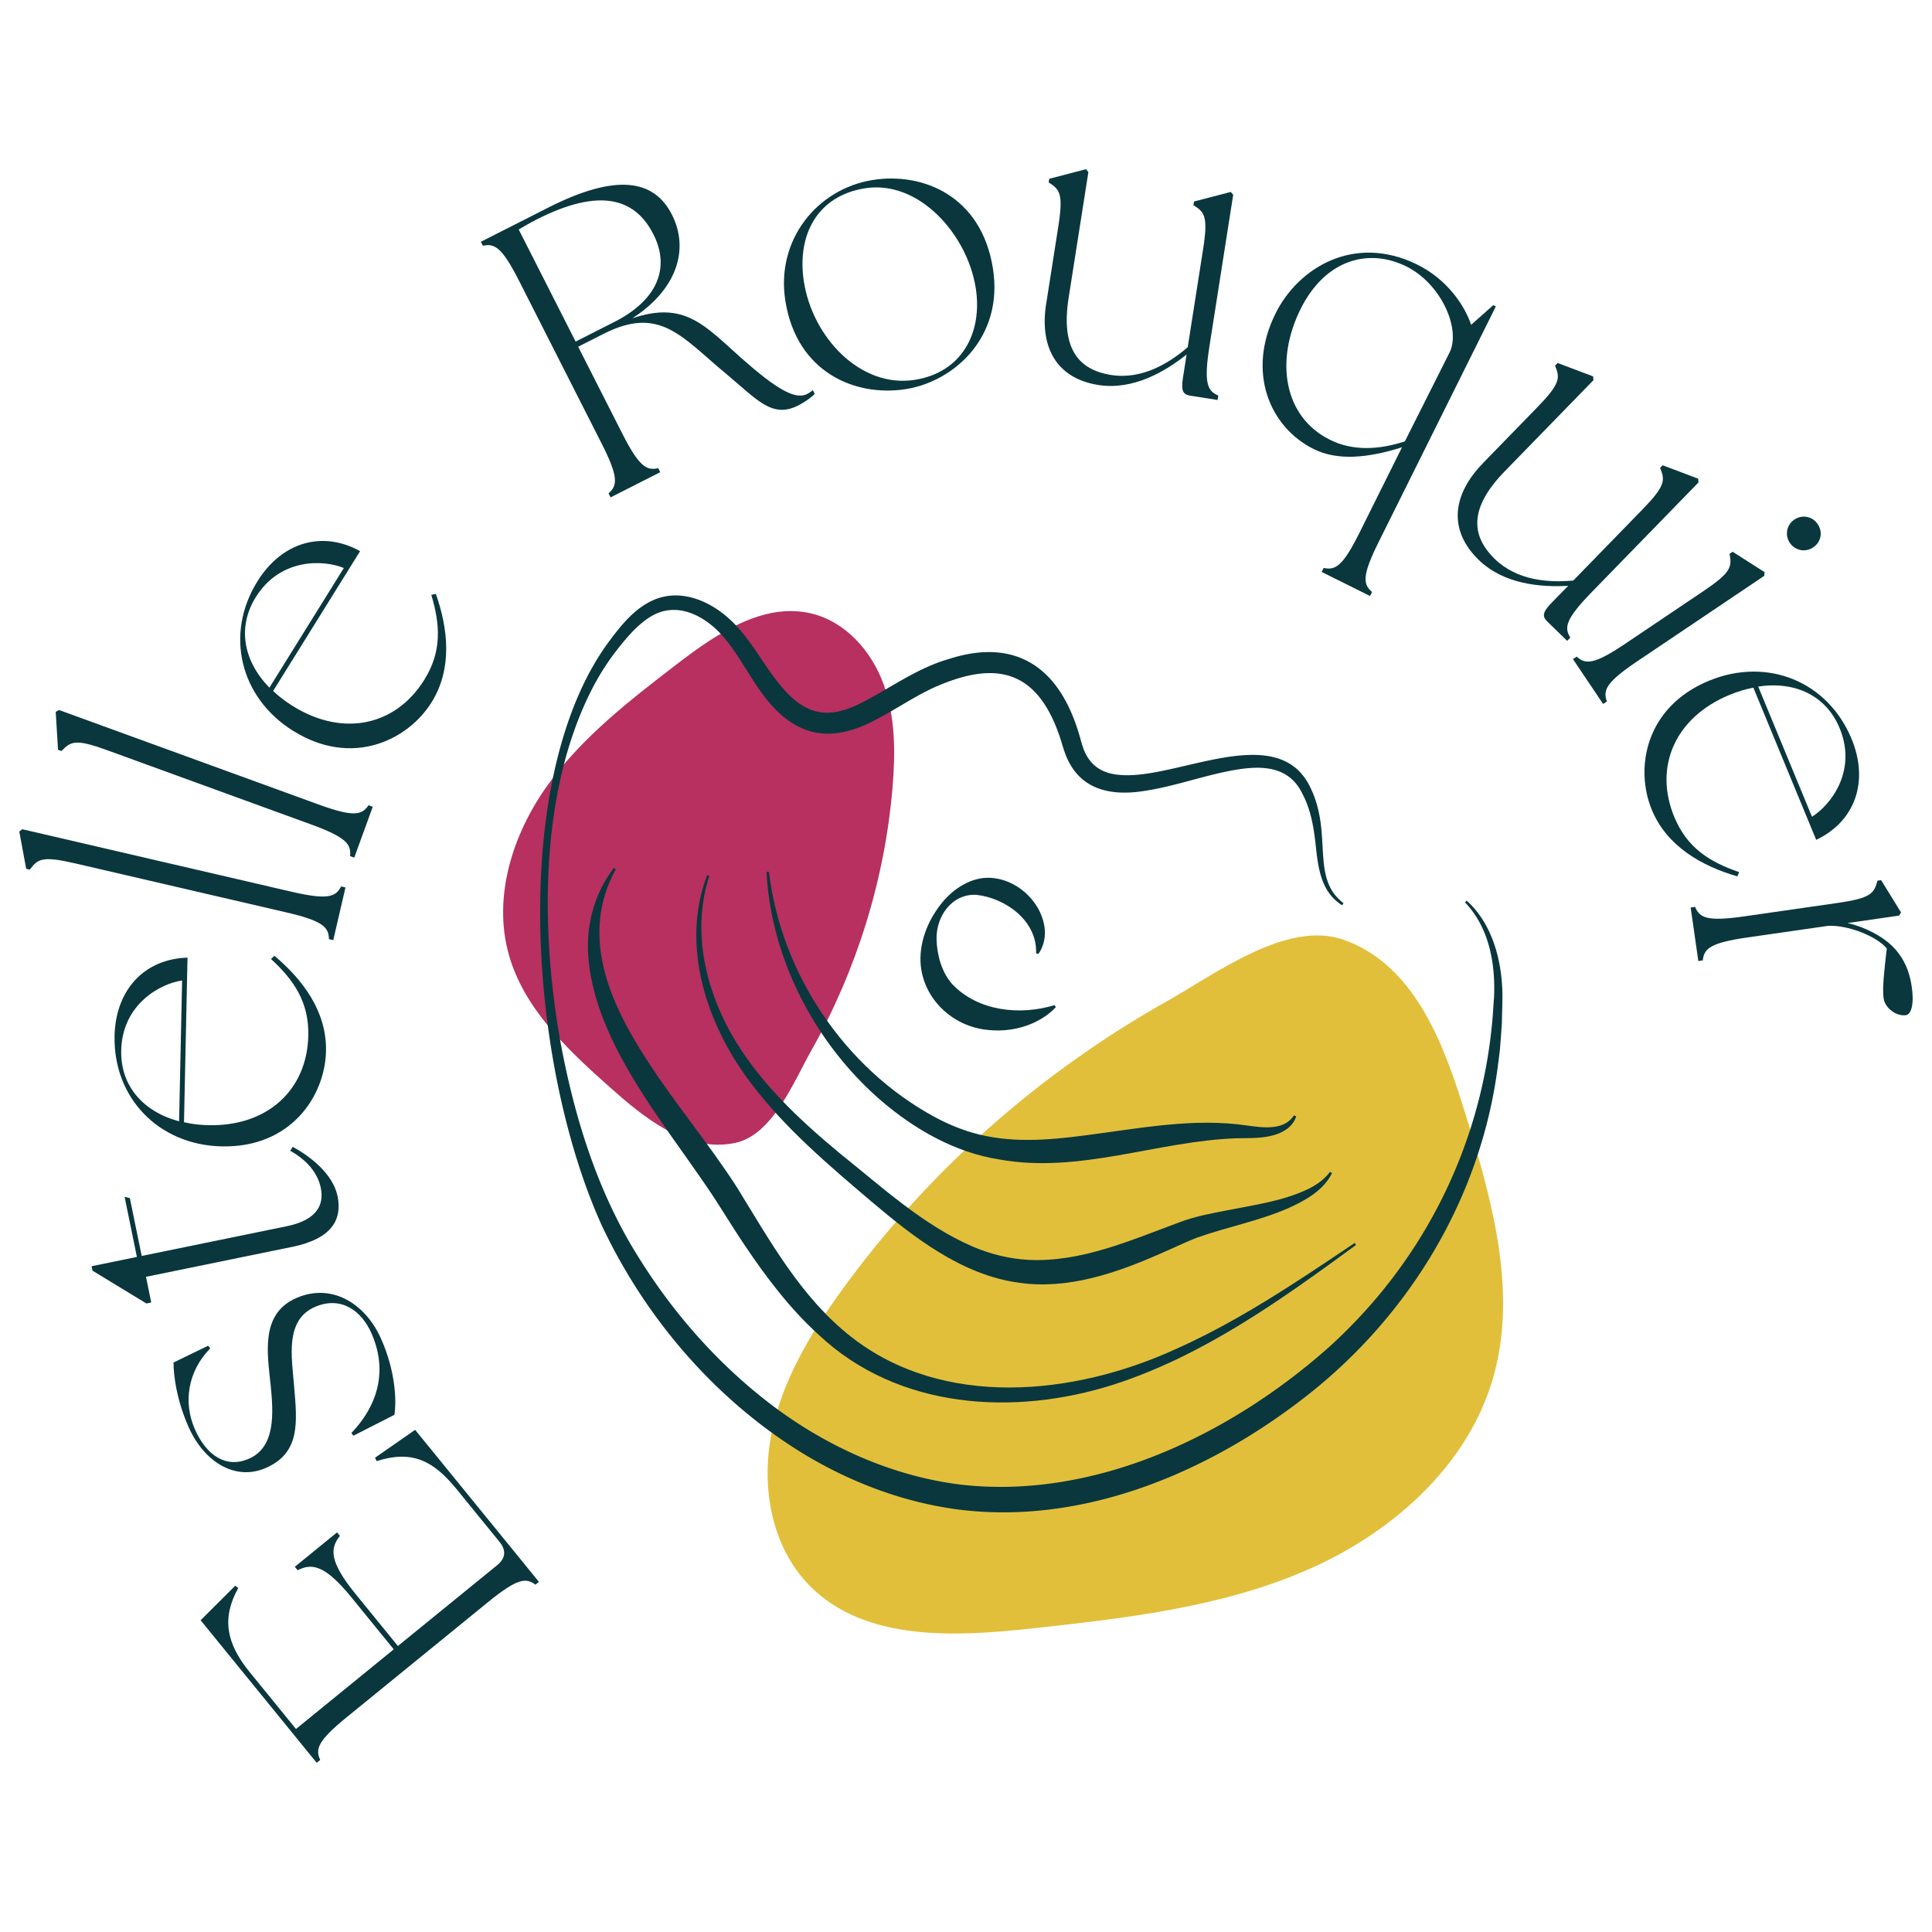
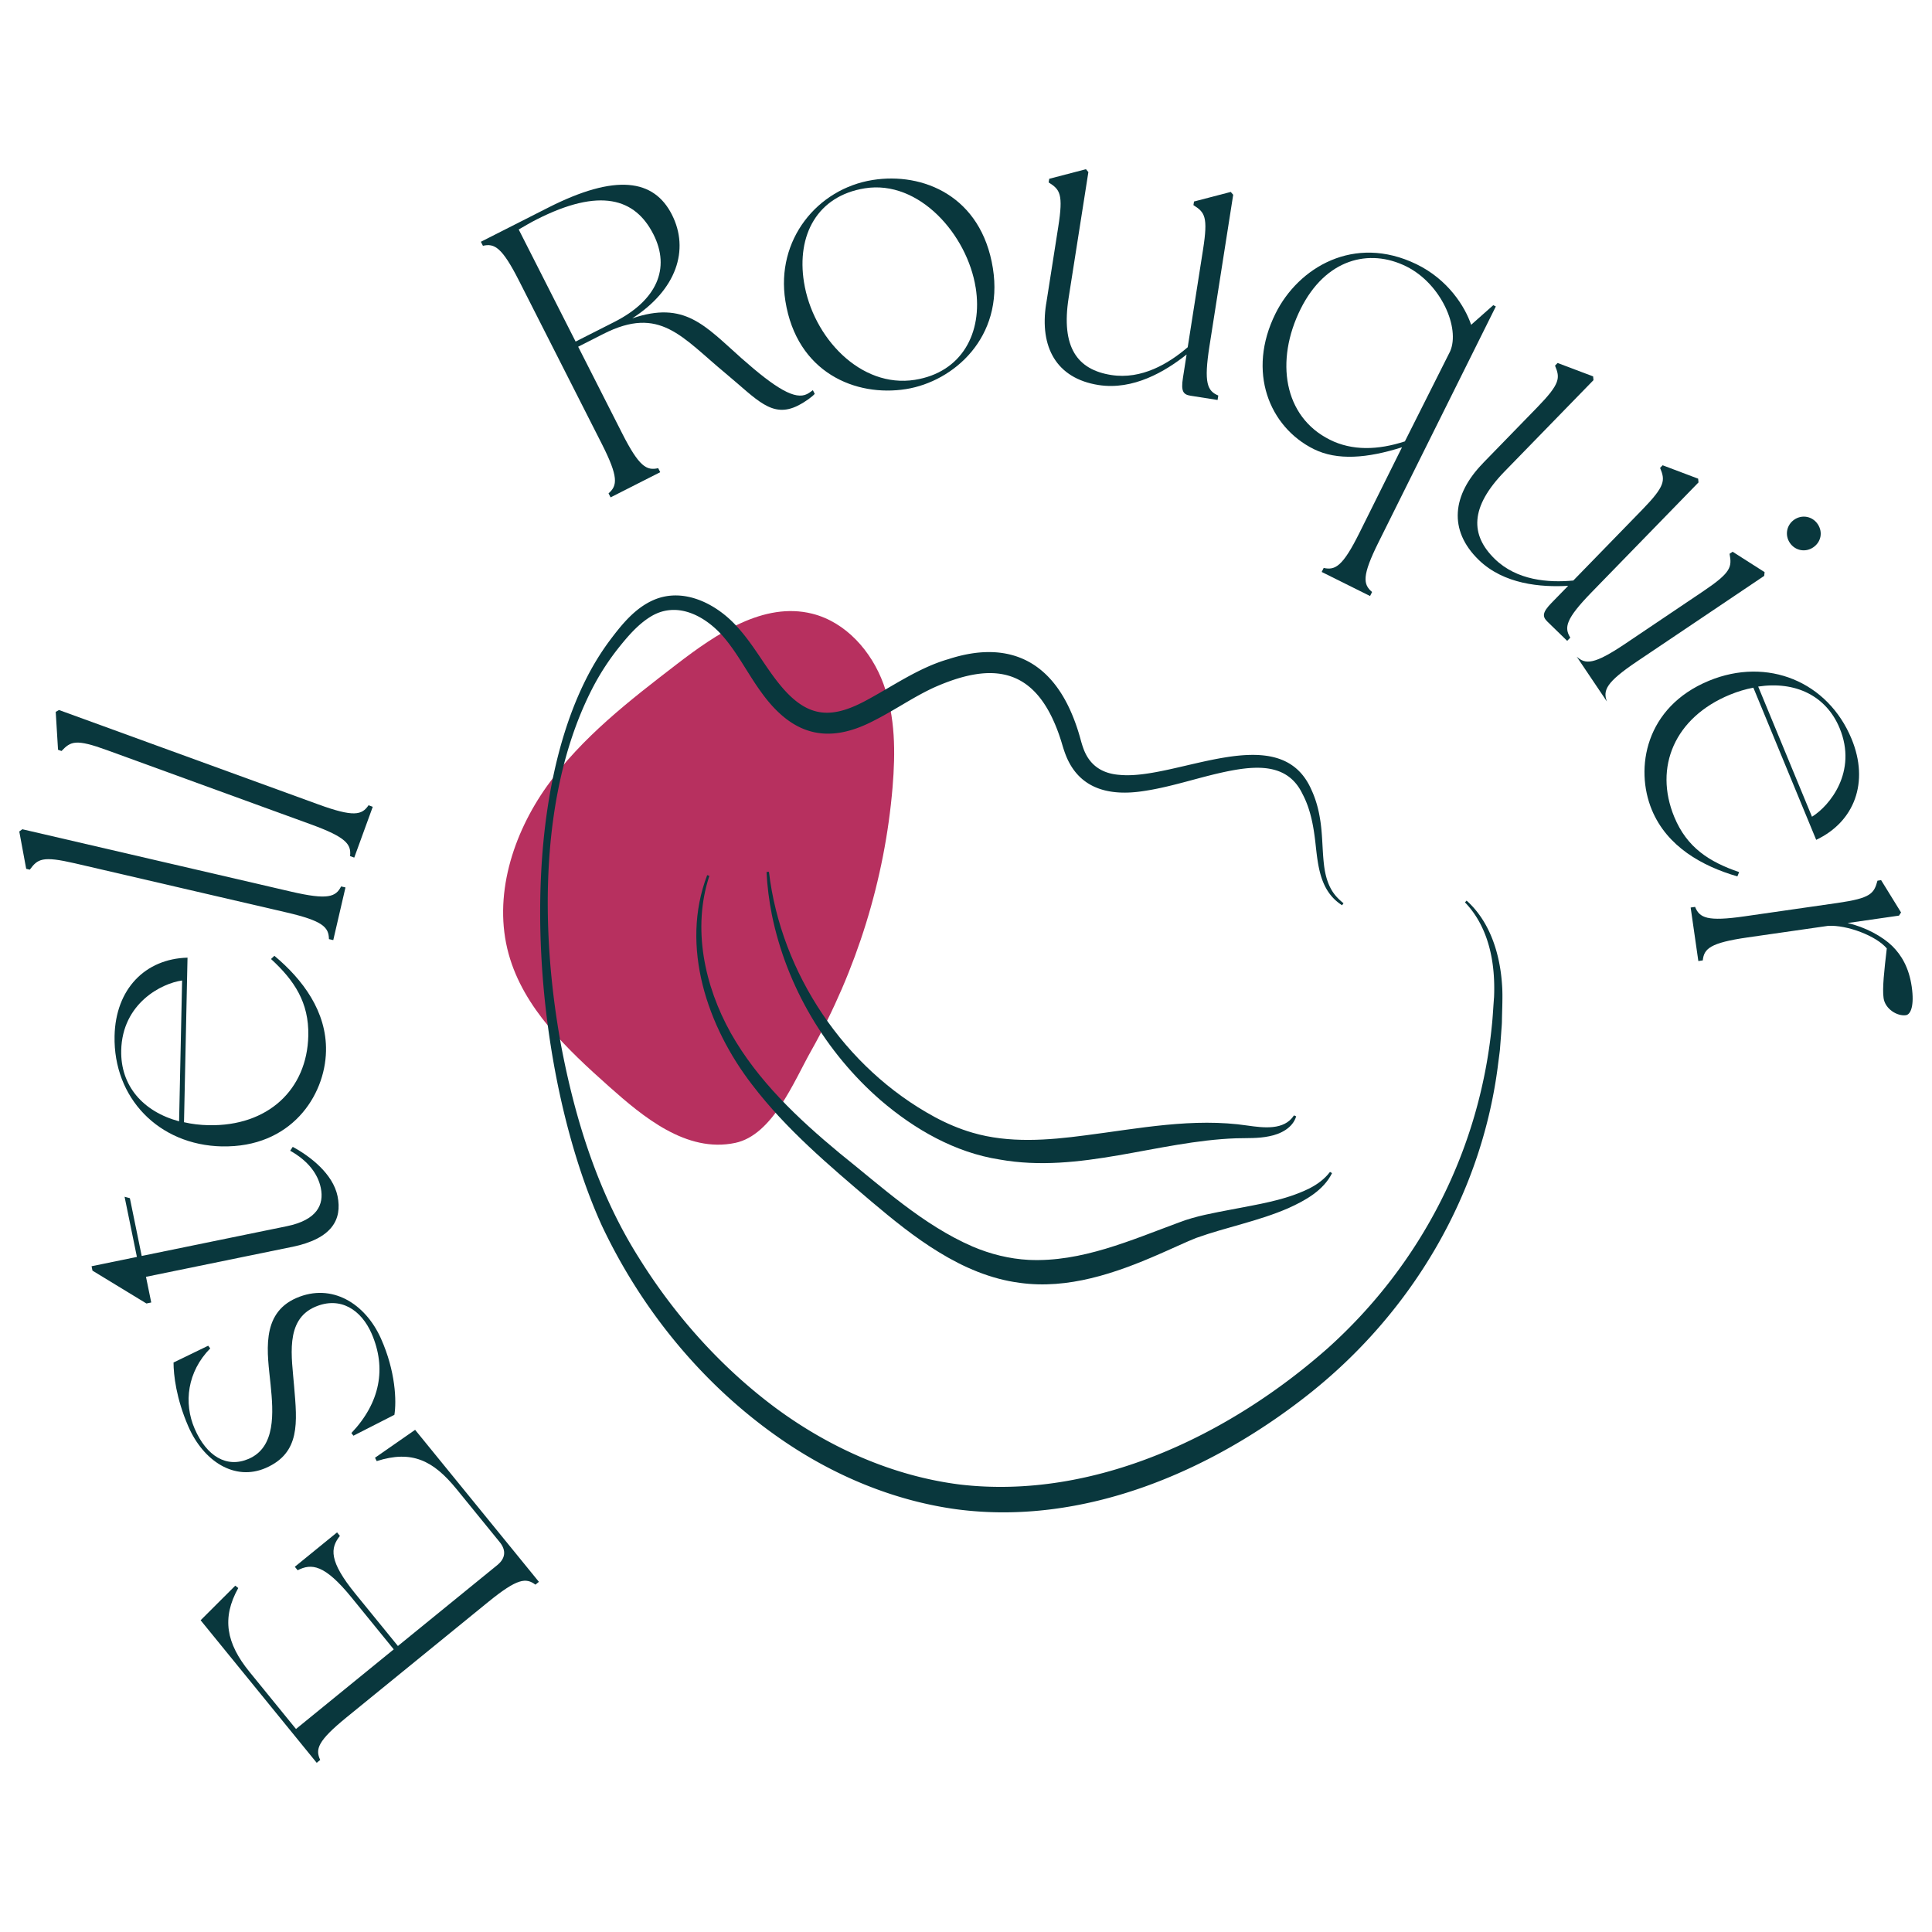
<svg xmlns="http://www.w3.org/2000/svg" data-bbox="4.99 43.79 490.002 412.42" viewBox="0 0 500 500" data-type="color">
  <g>
    <path d="m139.47 409.37-.9.74c-2.45-1.83-4.65-1.68-12.21 4.47l-36.64 29.84c-7.56 6.16-8.15 8.28-6.85 11.05l-.91.74-30.04-36.89 8.97-8.95.77.61c-4.33 7.77-3.12 14.29 2.9 21.69l12.04 14.79 25.3-20.61-10.97-13.48c-6.96-8.54-10.32-8.81-13.9-6.99l-.73-.9 10.93-8.9.74.91c-2.5 3.13-2.92 6.48 4.04 15.02l10.97 13.47 25.72-20.94c2.14-1.74 2.35-3.83.61-5.96l-11.17-13.72c-6.02-7.39-11.54-10.14-20.65-7.23l-.44-.87 10.38-7.22 32.05 39.35Z" fill="#09373d" data-color="1" />
    <path d="m102.06 366.16-10.59 5.4-.53-.69c7.45-7.85 9.12-16.78 5.24-25.72-2.66-6.12-8.06-9.79-14.67-6.92-7.87 3.42-5.98 13.1-5.39 20.59.78 9.25 1.68 17.17-7.36 21.1-7.97 3.46-16.09-1.68-20.05-10.82-3.12-7.2-3.79-13.26-3.8-16.48l8.97-4.35.53.69c-5.93 6.04-6.94 14.1-4.03 20.8 3.08 7.1 8.27 10.27 14 7.78 7-3.04 6.39-11.89 5.65-19.2-.8-7.97-2.75-18.33 6.68-22.42 9.14-3.96 17.82 1.4 21.88 10.49 3.81 8.51 4.05 16.26 3.48 19.74Z" fill="#09373d" data-color="1" />
    <path d="m75.56 322.7-37.78 7.74 1.36 6.64-1.25.26-13.96-8.5-.23-1.14 11.73-2.41-3.19-15.57 1.37.37 3.06 14.95 37.57-7.7c7.78-1.6 9.68-5.55 8.78-9.91-.75-3.63-3.28-7.01-7.92-9.62l.66-1c4.5 2.43 10.4 6.95 11.6 12.77 1.23 6.02-1.42 11-11.8 13.13Z" fill="#09373d" data-color="1" />
    <path d="M57.45 296.69c-16.42-.35-28.14-12.58-27.8-28.58.26-12.18 7.95-19.97 18.88-20.27l-.91 42.59c2.01.47 4.12.72 6.34.77 15.36.33 25.53-9.21 25.83-23.19.18-8.58-3.62-14.28-9.65-19.82l.87-.83c7.29 6.09 13.58 14.39 13.36 24.67-.25 11.65-9.12 25.03-26.92 24.65Zm-10.32-42.94c-5.32.73-15.5 5.92-15.76 18.11-.2 9.11 5.6 15.81 14.98 18.34z" fill="#09373d" data-color="1" />
    <path d="M85.13 243.04c-.05-3.06-1.52-4.71-11.02-6.91l-54.71-12.7c-8.47-1.96-9.63-1.15-11.69 1.64l-.93-.22-1.79-9.66.79-.58 69.57 16.15c9.5 2.2 11.54 1.37 12.93-1.35l1.13.26-3.16 13.63-1.14-.26Z" fill="#09373d" data-color="1" />
    <path d="M90.6 221.55c.32-3.04-.94-4.85-10.1-8.19l-52.77-19.21c-8.17-2.98-9.42-2.3-11.81.21l-.9-.32-.6-9.81.85-.48 67.11 24.43c9.16 3.34 11.29 2.76 13 .22l1.09.4-4.79 13.15-1.1-.4Z" fill="#09373d" data-color="1" />
-     <path d="M75.96 189.21c-13.95-8.67-17.8-25.17-9.34-38.76 6.43-10.35 17.02-13.13 26.57-7.81l-22.5 36.18c1.49 1.43 3.18 2.72 5.07 3.9 13.05 8.12 26.66 5.1 34.05-6.79 4.53-7.29 4.17-14.13 1.81-21.97l1.17-.27c3.17 8.96 4.35 19.3-1.08 28.03-6.16 9.9-20.61 16.89-35.73 7.49ZM88.98 147c-4.95-2.08-16.35-2.81-22.79 7.55-4.81 7.74-3.24 16.46 3.53 23.42l19.26-30.96Z" fill="#09373d" data-color="1" />
    <path d="M187.87 96.7c-11.48-9.5-17.07-17.72-31.72-10.28l-6.52 3.31L161 112.12c4.41 8.7 6.36 9.73 9.34 9.04l.53 1.04-12.85 6.52-.53-1.04c2.31-2 2.63-4.19-1.78-12.88l-21.39-42.15c-4.41-8.69-6.36-9.72-9.34-9.04l-.53-1.04 17.39-8.82c17.58-8.92 27.4-7.37 32.05 1.8 4.6 9.07 1.21 19.47-10.27 26.84 13.57-4.63 18.78 1.88 28.31 10.35 9.05 8.01 13.9 10.77 16.93 9.24.57-.29.99-.62 1.51-1l.48.95c-.52.62-2.22 1.95-4.29 3.01-6.8 3.45-10.67-1.59-18.68-8.23Zm-18.79-36.1c-4.7-9.26-13.77-12.14-30.21-3.8-1.51.77-2.98 1.63-4.63 2.59l14.73 29.01 10.02-5.08c10.96-5.56 14.61-13.83 10.1-22.71Z" fill="#09373d" data-color="1" />
    <path d="M203.25 77.86c-2.51-15.8 8.27-29 22.6-31.28 12.98-2.06 28.13 4.11 31.11 22.85 2.85 17.9-10.15 29.3-22.5 31.27-12.98 2.06-28.25-4.2-31.21-22.83Zm49.25-3.43c-2.18-13.71-14.64-27.93-28.66-25.7-12.35 1.96-17.71 12.15-15.77 24.3 2.28 14.34 14.68 27.5 28.7 25.27 12.14-1.93 17.6-12.14 15.74-23.86Z" fill="#09373d" data-color="1" />
    <path d="m270.75 78.64 3.12-19.89c1.35-8.58.45-9.69-2.48-11.54l.15-.94 9.5-2.48.63.75-5.11 32.55c-2 12.77 2.24 18.59 11.03 19.96 7.85 1.23 14.83-2.93 19.79-7.19l3.96-25.23c1.35-8.58.45-9.69-2.48-11.54l.15-.94 9.51-2.48.63.74-6.14 39.15c-1.51 9.63-.53 11.61 2.28 12.8l-.18 1.15-7.01-1.1c-1.89-.3-2.5-1.15-1.96-4.6l.95-6.07c-5.51 4.39-13.79 9.31-22.8 7.9-10.89-1.71-15.3-9.8-13.55-21Z" fill="#09373d" data-color="1" />
    <path d="M330.11 81.12c5.9-11.86 20.29-20.56 36.42-12.77 8.21 3.96 12.63 11.02 14.2 15.71l5.73-5.08.66.33-30.35 61.01c-4.34 8.73-4.01 10.91-1.68 12.89l-.52 1.04-12.52-6.23.52-1.04c2.99.66 4.93-.39 9.27-9.12l11-22.11c-9 2.86-16.77 3.49-22.85.47-11.48-5.71-17.39-20.01-9.88-35.1m14.04 32.68c5.79 2.88 12.38 2.72 19.43.43l11.71-23.3c2.64-6.02-2.31-17.48-11.32-21.97-9.68-4.81-20.95-1.9-27.37 11-6.66 13.38-4.4 27.88 7.55 33.83Z" fill="#09373d" data-color="1" />
    <path d="m383.75 119.9 14.04-14.43c6.06-6.23 5.97-7.65 4.65-10.85l.67-.68 9.19 3.47.09.97L389.4 122c-9.02 9.27-8.92 16.46-2.54 22.67 5.7 5.54 13.8 6.18 20.31 5.57l17.81-18.3c6.06-6.23 5.97-7.65 4.65-10.85l.66-.68 9.19 3.47.09.97-27.64 28.4c-6.8 6.99-7.15 9.16-5.54 11.77l-.81.83-5.09-4.95c-1.37-1.33-1.38-2.38 1.06-4.89l4.29-4.4c-7.04.4-16.64-.37-23.17-6.73-7.9-7.69-6.82-16.85 1.09-24.97Z" fill="#09373d" data-color="1" />
-     <path d="M408.05 169.94c2.27 2.05 4.48 2.1 12.56-3.34l20.22-13.61c7.21-4.85 7.41-6.26 6.78-9.67l.79-.53 8.28 5.28-.11.97-32.88 22.12c-8.09 5.44-8.87 7.5-7.83 10.38l-.97.65-7.81-11.61.97-.65Zm56.34-35.48c2.02-1.36 4.67-.84 6.03 1.18 1.42 2.11.84 4.67-1.18 6.03s-4.67.84-6.03-1.18-.84-4.67 1.18-6.03" fill="#09373d" data-color="1" />
+     <path d="M408.05 169.94c2.27 2.05 4.48 2.1 12.56-3.34l20.22-13.61c7.21-4.85 7.41-6.26 6.78-9.67l.79-.53 8.28 5.28-.11.97-32.88 22.12c-8.09 5.44-8.87 7.5-7.83 10.38Zm56.34-35.48c2.02-1.36 4.67-.84 6.03 1.18 1.42 2.11.84 4.67-1.18 6.03s-4.67.84-6.03-1.18-.84-4.67 1.18-6.03" fill="#09373d" data-color="1" />
    <path d="M442.25 176.19c15.18-6.27 30.82.23 36.93 15.02 4.65 11.26.73 21.48-9.15 26.14l-16.26-39.38c-2.02.38-4.06.99-6.12 1.84-14.2 5.87-19.69 18.68-14.35 31.61 3.28 7.93 9.04 11.63 16.79 14.28l-.46 1.11c-9.12-2.65-18.21-7.72-22.14-17.23-4.45-10.77-1.69-26.59 14.76-33.39m26.69 35.18c4.57-2.81 11.82-11.65 7.16-22.91-3.48-8.42-11.47-12.23-21.08-10.78z" fill="#09373d" data-color="1" />
    <path d="M438.69 234.71c1.15 2.83 3.12 3.83 12.77 2.44l24.12-3.47c8.6-1.24 9.4-2.42 10.31-5.76l.94-.14 5.16 8.36-.53.82-13.32 1.92c4.65 1.05 9.07 3.51 11.56 5.94 2.37 2.33 4.34 5.59 5.05 10.52s-.25 7.21-1.51 7.39c-2.2.32-5.37-1.58-5.77-4.42-.36-2.52.16-7.09.83-12.86-2.72-3.25-10.3-6.12-15.19-5.84l-20.87 3c-9.65 1.39-11.25 2.9-11.56 5.94l-1.15.17-1.99-13.85 1.15-.17Z" fill="#09373d" data-color="1" />
    <path d="M231 203.68c.75-8.96.73-18.21-2.35-26.66s-9.73-16.02-18.46-18.2c-12.57-3.13-24.83 5.23-35.1 13.12-12.19 9.37-24.57 18.94-33.5 31.46s-14.05 28.67-9.95 43.5c3.88 14.04 15.12 24.63 26 34.31 8.71 7.74 19.98 17.25 32.64 14.57 9.69-2.05 15.16-15.88 19.61-23.77 11.8-20.92 19.11-44.38 21.11-68.32Z" fill="#b7305f" data-color="2" />
-     <path d="M218.21 333.41c-8.3 11.4-15.81 23.8-18.55 37.63s0 29.38 9.92 39.39c14.29 14.41 37.52 13.2 57.7 10.99 23.96-2.63 48.33-5.37 70.47-14.88 22.15-9.51 42.15-26.98 48.72-50.17 6.23-21.95-.21-45.3-6.92-67.11-5.37-17.45-12.73-39.36-31.87-46.07-14.64-5.14-33.23 8.94-45.61 15.89-32.83 18.42-61.71 43.9-83.87 74.34Z" fill="#e2bf3b" data-color="3" />
    <path d="M347.36 234.3c-5.75-3.64-6.26-10.16-6.94-16.28-.5-4.34-1.28-8.67-3.33-12.53-3.52-7.37-10.66-7.44-17.8-6.18-7.85 1.4-15.39 4.25-23.37 5.42-8.52 1.31-16.45-.34-20.01-9.08-.4-1-.74-2.05-1.04-3.07-.54-1.83-1.17-3.62-1.91-5.34-6.46-15.1-17.42-15.41-31.12-9.37-5.42 2.48-10.09 5.8-15.59 8.59-12.11 6.36-21.25 3.76-29.17-7.22-3.52-4.8-6.14-10.17-10.01-14.61-4.72-5.35-12.05-9.21-18.79-4.98-3.18 1.97-5.75 4.96-8.12 7.92a64.6 64.6 0 0 0-6.43 9.77c-14.26 26.95-13.92 63.57-8.56 92.98 3.64 19.33 9.61 38.48 20.17 55.19 9.29 14.93 21.23 28.31 35.34 38.82 13.98 10.34 30.39 17.67 47.71 19.86 34.81 4.09 69.88-12.77 95.45-35.47 24.01-21.67 39.04-51.06 42.25-83.28.24-2.13.39-5.24.57-7.39.28-6.78-.62-13.85-4.02-19.82-.97-1.7-2.14-3.28-3.51-4.7l.43-.45c6.12 5.5 8.69 13.94 9.18 21.97.2 2.78 0 6.3-.04 9.08 0 .89-.12 2.12-.18 3.01-.06 1-.27 3.55-.34 4.52-.11 1.01-.45 3.47-.57 4.5-4.39 33.58-22.57 63.9-49.08 84.79-25.36 20-58.19 33.99-91 29.65-16.3-2.23-31.86-8.78-45.35-18.1-20.08-13.85-36.09-33.38-46.46-55.4-17.22-38.01-23.12-102.91-4.26-140.94 1.8-3.64 3.92-7.15 6.35-10.41 3.11-4.14 6.58-8.48 11.55-10.56 7.54-3.13 15.68.94 20.9 6.46 5.01 5.27 7.92 11.47 12.59 16.75 6.55 7.35 12.47 7.52 20.87 3.11 6.95-3.67 13.93-8.69 21.72-10.92 14.95-4.88 26.17-.01 32.16 14.67.8 1.95 1.46 3.94 2.01 5.94.23.87.5 1.78.81 2.61 1.59 4.29 4.85 6.42 9.39 6.73 14.7 1.41 41.39-14.73 49.56 3.8 1.1 2.35 1.82 4.91 2.23 7.44.69 3.98.58 8.02 1.04 11.97.33 2.86 1.1 5.75 2.97 8 .62.74 1.33 1.4 2.09 2.01l-.36.5Z" fill="#09373d" data-color="1" />
-     <path d="M350.95 322.19c-19.47 14.26-39.49 28.63-62.71 36.13-25.85 8.24-55.91 6.42-76.43-12.94-7.41-6.72-13.56-14.89-19.09-23.12-3.37-4.98-6.39-10.15-9.79-15.1-11.99-17.68-29.66-38.61-30.74-60.69-.29-6.23 1.1-12.56 4.15-18 .75-1.34 1.6-2.62 2.5-3.85l.52.33c-9.33 17.06-1.71 34.3 7.97 49.25 7.22 11.27 16.22 21.88 23.45 33.18 8.48 13.75 16.57 28.46 29.45 38.55 23.82 18.75 57.74 15.24 83.9 3.28 10.97-4.86 21.33-11.01 31.4-17.54 5.06-3.26 10.06-6.62 15.06-9.99l.35.51Z" fill="#09373d" data-color="1" />
    <path d="M183.58 226.68c-4.48 13.55-1.26 28.47 5.54 40.66 6.95 12.33 17.4 22.17 28.22 31.14 10.87 8.68 21.51 18.55 34.36 24.12 4.61 1.97 9.56 3.2 14.56 3.46 13.66.62 26.35-5.08 39-9.74 4.29-1.64 8.93-2.43 13.38-3.29 6.93-1.36 13.91-2.35 20.23-5.47 2.05-1.05 3.93-2.41 5.33-4.27l.53.32c-2.23 4.5-6.95 7.1-11.35 9.08-7.74 3.36-15.93 4.87-23.76 7.67-2.05.77-7.55 3.34-9.66 4.23-11.25 4.93-23.57 9.15-36.03 7.41-7.51-.96-14.58-4.02-20.98-7.96-6.19-3.77-11.93-8.45-17.42-13.08-10.94-9.32-22.06-18.68-30.83-30.17-11.62-15.02-18.75-35.83-11.68-54.31l.58.21Z" fill="#09373d" data-color="1" />
    <path d="M199 225.63c3.12 26.28 19.61 50.83 42.86 63.43 3.13 1.69 6.41 3.09 9.81 4.08 9.46 2.78 19.54 1.97 29.2.69 13.82-1.76 27.96-4.63 42.03-2.53 4.01.56 9.44 1.31 11.98-2.64l.57.25c-.9 3.02-4.07 4.6-6.97 5.15-2.83.6-5.7.45-8.56.53-20.43.72-40.5 9.21-61.25 5.49-11.52-1.8-21.97-7.8-30.72-15.3-14.28-12.4-24.39-29.49-28.18-47.99-.73-3.67-1.21-7.4-1.39-11.12l.62-.05Z" fill="#09373d" data-color="1" />
-     <path d="M268.14 246.7c.32-8.45-7.97-14.3-15.46-15.12-6.36-.33-10.46 5.62-10.3 11.54.11 4.05 1.34 8.55 4.06 11.57 6.65 7.03 17.52 8.17 26.48 5.44l.33.52c-.69.75-1.47 1.42-2.29 2.04-4.31 3.12-9.81 4.42-15.12 3.87-9.2-.75-17.13-8.11-17.61-17.55-.24-5.81 2.25-11.52 5.98-15.88 3.22-3.7 7.95-6.52 13.01-5.87 6.65.75 12.7 6.74 13.18 13.47.14 2.18-.41 4.44-1.69 6.17l-.58-.21Z" fill="#09373d" data-color="1" />
  </g>
</svg>